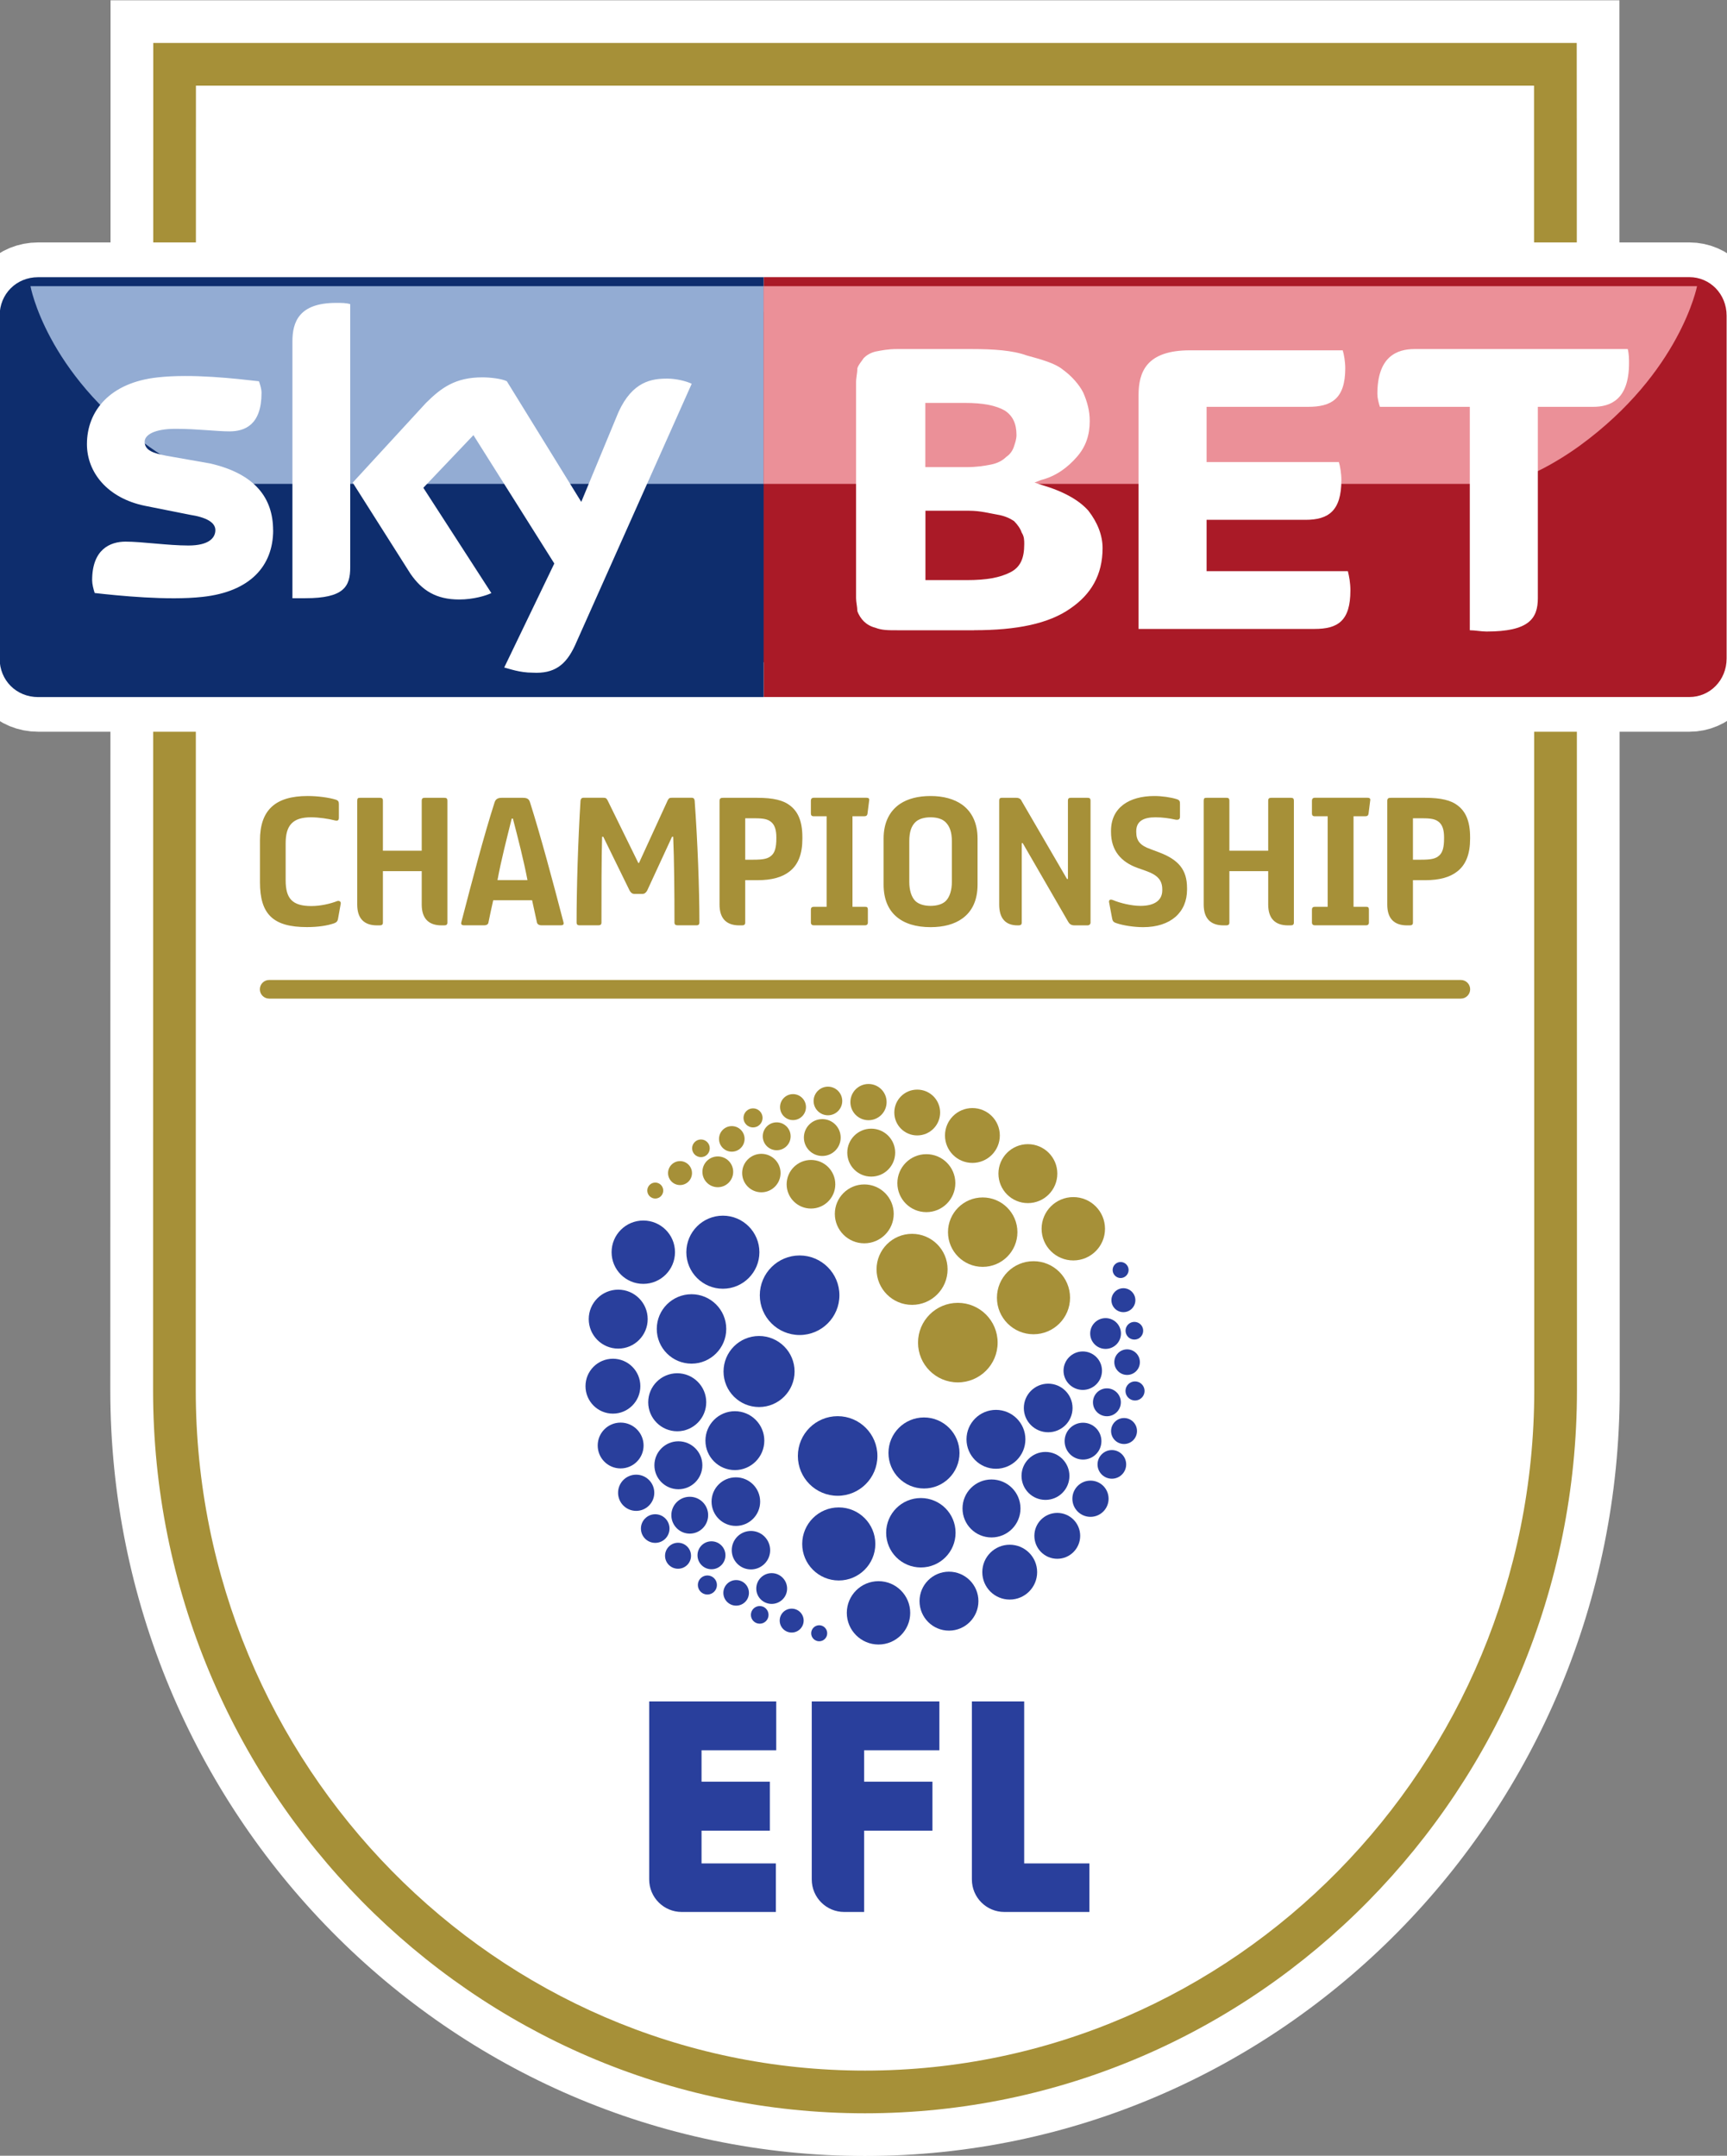
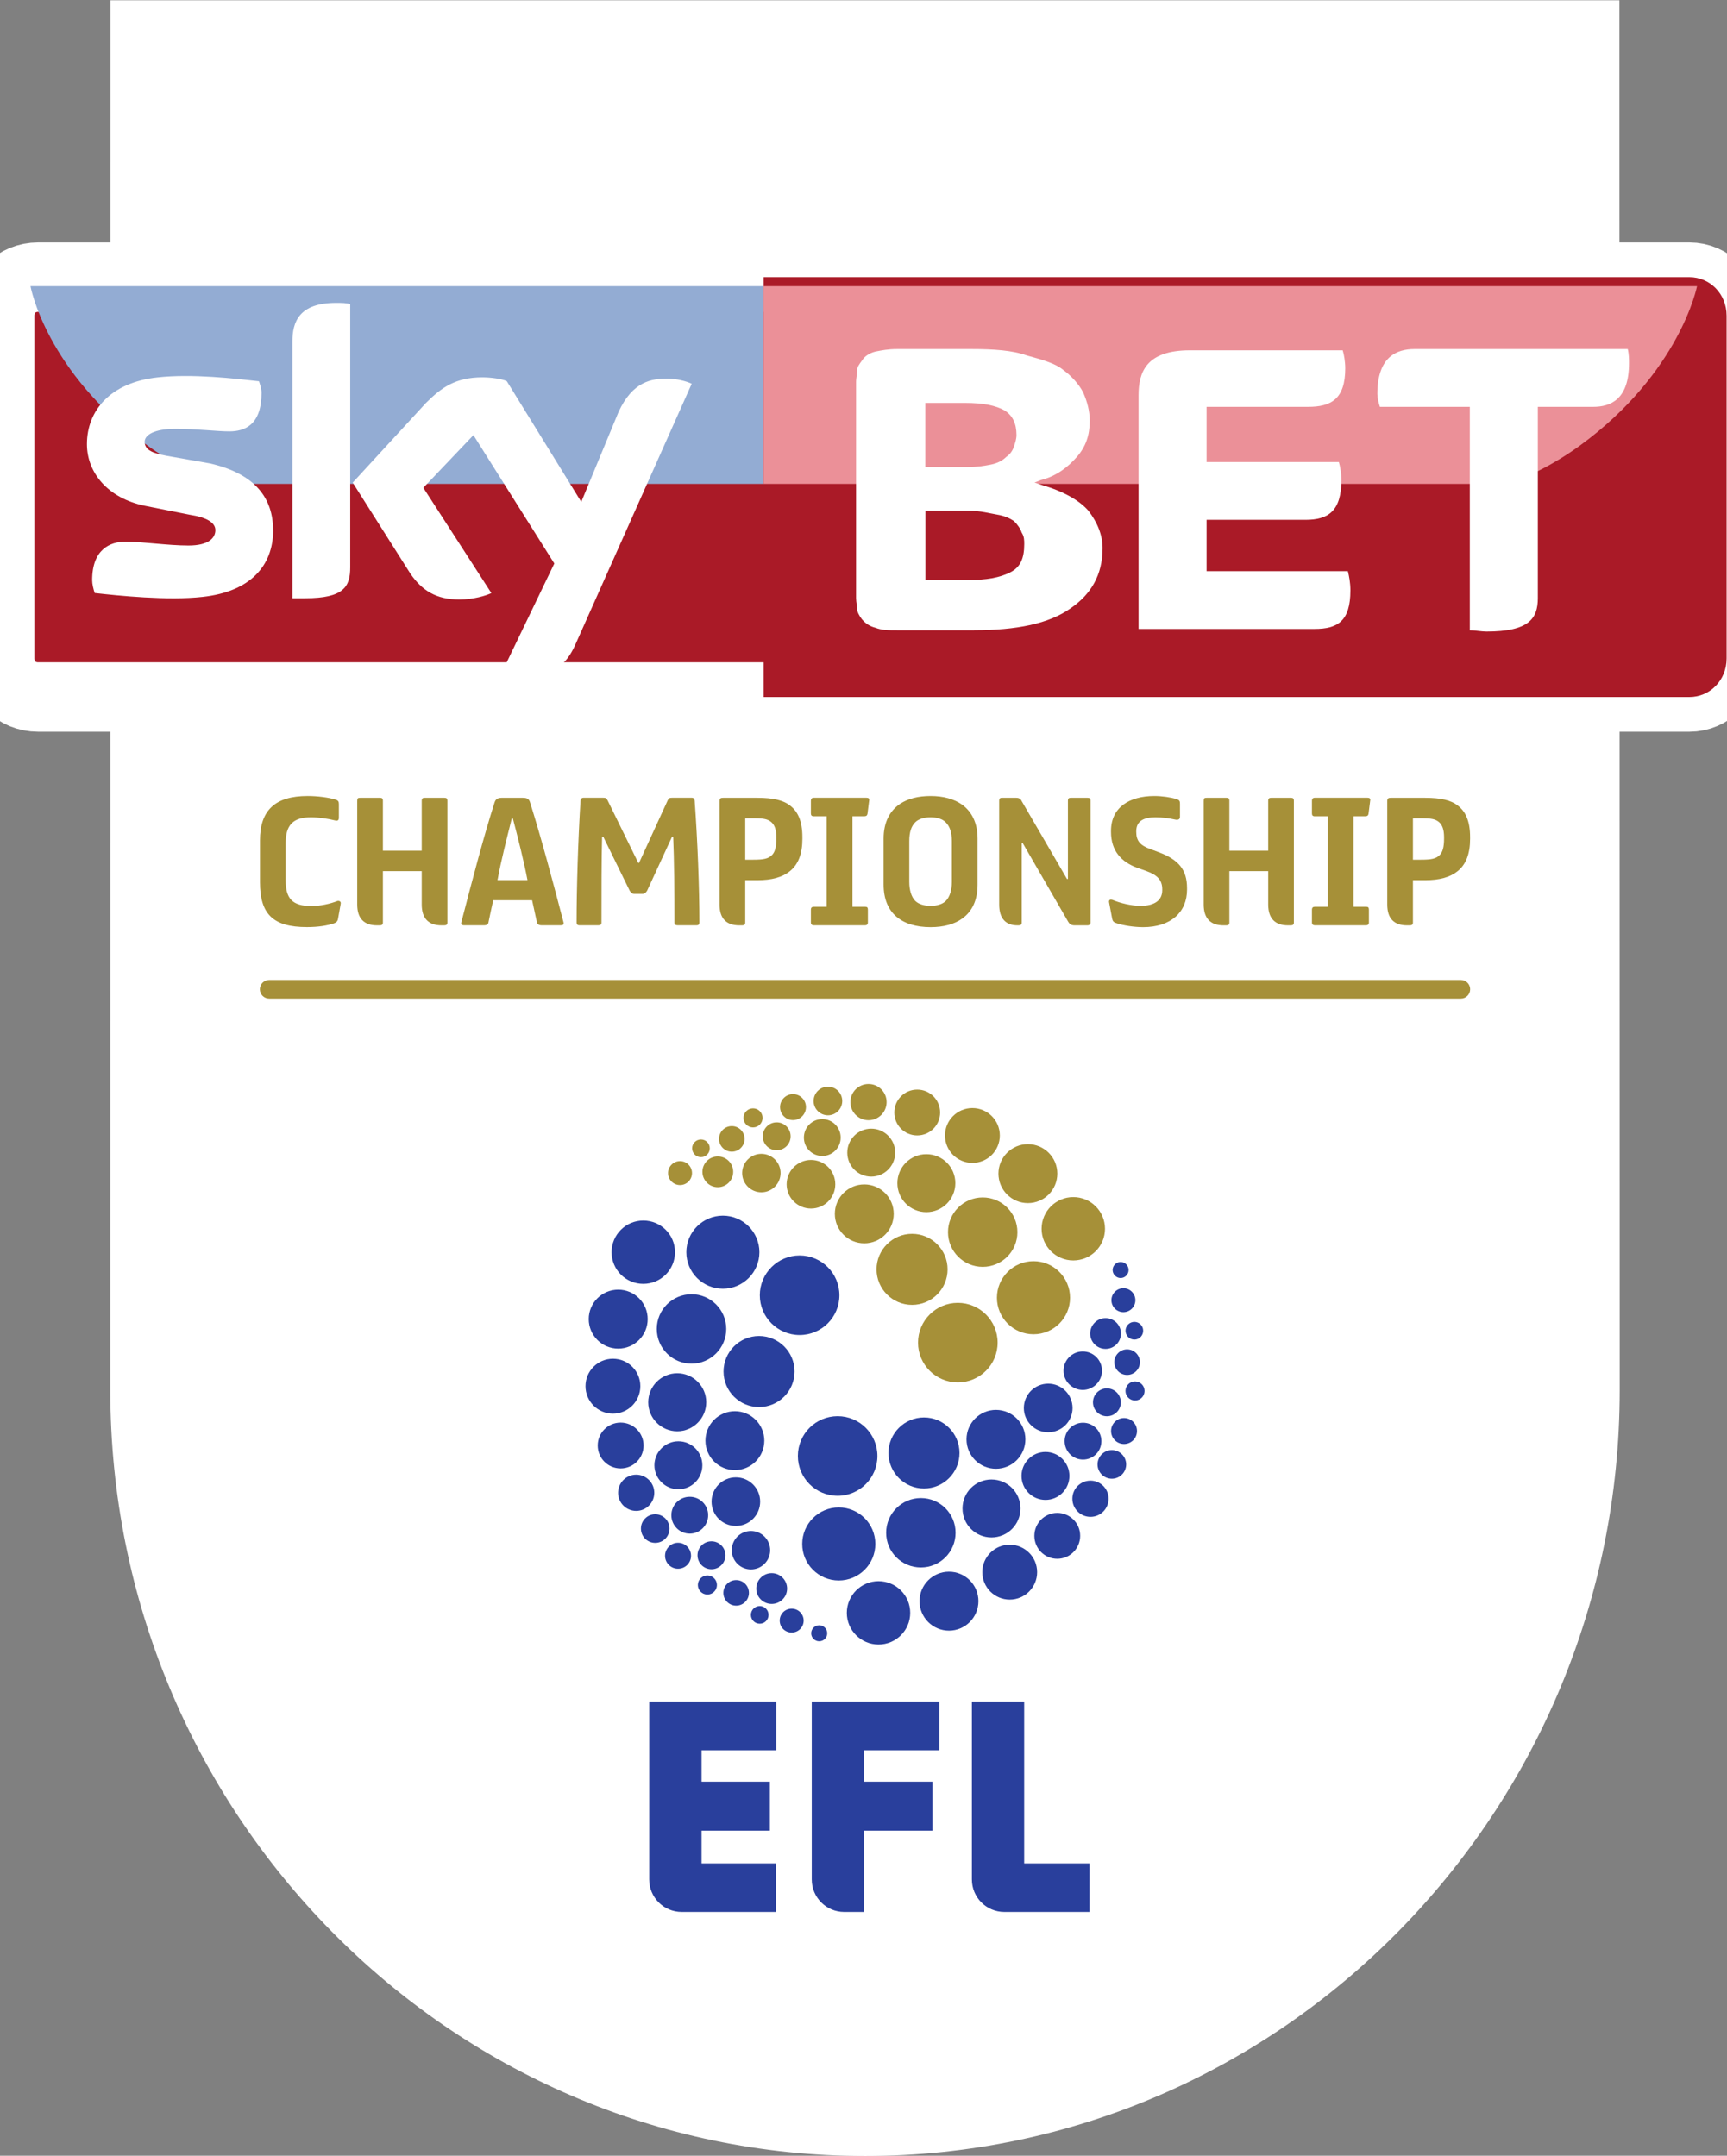
<svg xmlns="http://www.w3.org/2000/svg" xmlns:ns1="http://www.inkscape.org/namespaces/inkscape" xmlns:ns2="http://sodipodi.sourceforge.net/DTD/sodipodi-0.dtd" viewBox="8.05 0 400.56 500" id="svg17250" version="1.1" ns1:version="0.91 r13725" ns2:docname="EFL Championship badge.svg">
  <rect x="8.05" y="0" width="400.56" height="500" fill="#808080" stroke="none" />
  <defs id="defs17252" />
  <ns2:namedview id="base" pagecolor="#ffffff" bordercolor="#666666" borderopacity="1.0" ns1:pageopacity="0.0" ns1:pageshadow="2" ns1:zoom="1.326" ns1:cx="208.32887" ns1:cy="250.00001" ns1:document-units="px" ns1:current-layer="layer1" showgrid="false" fit-margin-top="0" fit-margin-left="0" fit-margin-right="0" fit-margin-bottom="0" ns1:window-width="1600" ns1:window-height="838" ns1:window-x="-8" ns1:window-y="-8" ns1:window-maximized="1" />
  <g ns1:label="Calque 1" ns1:groupmode="layer" id="layer1" transform="translate(-125.386,-340.188)">
    <g style="clip-rule:evenodd;fill-rule:evenodd;image-rendering:optimizeQuality;shape-rendering:geometricPrecision;text-rendering:geometricPrecision" transform="matrix(13.418,0,0,-13.418,-7935.764,6323.389)" id="g24360">
      <g id="g24293">
        <path ns1:connector-curvature="0" id="path10692" style="fill:#ffffff;fill-opacity:1;fill-rule:nonzero;stroke:none" d="m 616.323,408.641 c -7.193,0 -13.045,5.939 -13.045,13.238 0,0.089 0.003,18.742 0.004,21.981 l 0,2.044 26.082,0 0,-2.044 c 0.002,-3.215 0.005,-21.86 0.005,-21.981 0,-7.299 -5.853,-13.238 -13.046,-13.238" />
-         <path ns1:connector-curvature="0" id="path10696" style="fill:#a69038;fill-opacity:1;fill-rule:nonzero;stroke:none" d="m 616.323,410.117 c -6.379,0 -11.568,5.276 -11.568,11.762 0,0.233 0.002,19.469 0.003,22.549 l 23.13,0 c 8e-4,-3.08 0.004,-22.316 0.004,-22.549 0,-6.486 -5.19,-11.762 -11.569,-11.762 m 12.304,33.742 -8e-4,1.307 -24.606,0 0,-1.307 c -9.6e-4,-3.263 -0.003,-21.893 -0.003,-21.98 0,-6.893 5.52,-12.5 12.306,-12.5 6.786,0 12.307,5.607 12.307,12.5 0,0.122 -0.002,18.79 -0.003,21.98" />
        <path ns1:connector-curvature="0" id="path10700" style="fill:#a69038;fill-opacity:1;fill-rule:nonzero;stroke:none" d="m 605.865,430.658 0,0.724 c 0,0.519 0.26,0.767 0.824,0.767 0.169,0 0.365,-0.025 0.489,-0.064 0.042,-0.015 0.051,-0.035 0.051,-0.077 l 0,-0.232 c 0,-0.051 -0.02,-0.062 -0.082,-0.046 -0.102,0.026 -0.266,0.051 -0.399,0.051 -0.314,0 -0.439,-0.135 -0.439,-0.449 l 0,-0.64 c 0,-0.317 0.116,-0.445 0.444,-0.445 0.162,0 0.329,0.04 0.445,0.085 0.028,0.012 0.074,-0.002 0.062,-0.05 l -0.045,-0.252 c -0.008,-0.048 -0.028,-0.065 -0.065,-0.08 -0.119,-0.042 -0.28,-0.067 -0.473,-0.067 -0.585,0 -0.812,0.223 -0.812,0.775" />
        <path ns1:connector-curvature="0" id="path10704" style="fill:#a69038;fill-opacity:1;fill-rule:nonzero;stroke:none" d="m 609.105,432.07 0,-2.109 c 0,-0.033 -0.017,-0.048 -0.054,-0.048 l -0.048,0 c -0.218,0 -0.342,0.114 -0.342,0.36 l 0,0.577 -0.671,0 0,-0.889 c 0,-0.033 -0.017,-0.048 -0.054,-0.048 l -0.048,0 c -0.218,0 -0.342,0.114 -0.342,0.36 l 0,1.791 c 0,0.046 0.011,0.054 0.051,0.054 l 0.345,0 c 0.034,0 0.048,-0.014 0.048,-0.048 l 0,-0.866 0.671,0 0,0.866 c 0,0.031 0.014,0.048 0.048,0.048 l 0.345,0 c 0.037,0 0.051,-0.014 0.051,-0.048" />
        <path ns1:connector-curvature="0" id="path10708" style="fill:#a69038;fill-opacity:1;fill-rule:nonzero;stroke:none" d="m 610.489,430.695 c -0.062,0.328 -0.164,0.727 -0.252,1.064 l -0.02,0 c -0.084,-0.337 -0.187,-0.736 -0.246,-1.064 l 0.518,0 z m -1.143,-0.727 c 0.195,0.75 0.387,1.486 0.574,2.069 0.017,0.056 0.054,0.081 0.122,0.081 l 0.368,0 c 0.079,0 0.107,-0.025 0.124,-0.081 0.184,-0.583 0.382,-1.319 0.578,-2.072 0.008,-0.037 -0.006,-0.051 -0.048,-0.051 l -0.331,0 c -0.046,0 -0.074,0.02 -0.08,0.048 l -0.084,0.385 -0.672,0 c -0.031,-0.131 -0.056,-0.258 -0.084,-0.391 -0.006,-0.025 -0.032,-0.042 -0.068,-0.042 l -0.351,0 c -0.045,0 -0.057,0.02 -0.048,0.054" />
        <path ns1:connector-curvature="0" id="path10712" style="fill:#a69038;fill-opacity:1;fill-rule:nonzero;stroke:none" d="m 611.338,429.962 c 0,0.595 0.025,1.418 0.068,2.106 0.003,0.031 0.02,0.051 0.051,0.051 l 0.34,0 c 0.042,0 0.056,-0.006 0.076,-0.043 l 0.532,-1.084 0.012,0 0.497,1.084 c 0.02,0.037 0.032,0.043 0.077,0.043 l 0.339,0 c 0.031,0 0.046,-0.02 0.049,-0.051 0.05,-0.688 0.082,-1.511 0.082,-2.106 0,-0.031 -0.014,-0.048 -0.051,-0.048 l -0.325,0 c -0.037,0 -0.055,0.014 -0.055,0.048 0,0.521 -0.005,1.084 -0.022,1.483 l -0.02,0 -0.43,-0.931 c -0.02,-0.034 -0.043,-0.057 -0.082,-0.057 l -0.139,0 c -0.039,0 -0.062,0.023 -0.082,0.057 l -0.456,0.931 -0.02,0 c -0.011,-0.399 -0.011,-0.931 -0.011,-1.483 0,-0.034 -0.017,-0.048 -0.054,-0.048 l -0.325,0 c -0.037,0 -0.051,0.017 -0.051,0.048" />
        <path ns1:connector-curvature="0" id="path10716" style="fill:#a69038;fill-opacity:1;fill-rule:nonzero;stroke:none" d="m 614.791,431.436 c 0,0.133 -0.031,0.212 -0.085,0.26 -0.062,0.054 -0.136,0.068 -0.291,0.068 l -0.162,0 0,-0.716 0.142,0 c 0.175,0 0.255,0.017 0.317,0.077 0.054,0.051 0.079,0.139 0.079,0.288 l 0,0.023 z m 0.45,0.003 0,-0.031 c 0,-0.258 -0.071,-0.444 -0.218,-0.56 -0.127,-0.103 -0.311,-0.154 -0.558,-0.154 l -0.212,0 0,-0.733 c 0,-0.033 -0.017,-0.048 -0.054,-0.048 l -0.048,0 c -0.218,0 -0.342,0.113 -0.342,0.36 l 0,1.788 c 0,0.043 0.014,0.057 0.062,0.057 l 0.594,0 c 0.272,0 0.448,-0.042 0.566,-0.136 0.128,-0.099 0.21,-0.26 0.21,-0.543" />
        <path ns1:connector-curvature="0" id="path10720" style="fill:#a69038;fill-opacity:1;fill-rule:nonzero;stroke:none" d="m 615.388,429.962 0,0.224 c 0,0.031 0.017,0.048 0.048,0.048 l 0.224,0 0,1.565 -0.224,0 c -0.034,0 -0.048,0.017 -0.048,0.048 l 0,0.221 c 0,0.033 0.017,0.051 0.051,0.051 l 0.908,0 c 0.034,0 0.057,-0.011 0.048,-0.051 l -0.028,-0.221 c -0.005,-0.037 -0.023,-0.048 -0.059,-0.048 l -0.201,0 0,-1.565 0.221,0 c 0.031,0 0.045,-0.012 0.045,-0.048 l 0,-0.224 c 0,-0.031 -0.017,-0.048 -0.051,-0.048 l -0.886,0 c -0.028,0 -0.048,0.017 -0.048,0.048" />
        <path ns1:connector-curvature="0" id="path10724" style="fill:#a69038;fill-opacity:1;fill-rule:nonzero;stroke:none" d="m 617.72,430.335 c 0.068,0.068 0.105,0.187 0.105,0.328 l 0,0.705 c 0,0.162 -0.04,0.26 -0.108,0.328 -0.057,0.057 -0.149,0.085 -0.26,0.085 -0.111,0 -0.207,-0.028 -0.264,-0.085 -0.068,-0.068 -0.104,-0.166 -0.104,-0.328 l 0,-0.705 c 0,-0.141 0.036,-0.26 0.104,-0.328 0.057,-0.056 0.153,-0.085 0.264,-0.085 0.111,0 0.207,0.029 0.263,0.085 m -0.86,-0.266 c -0.139,0.122 -0.215,0.306 -0.215,0.549 l 0,0.796 c 0,0.277 0.104,0.478 0.285,0.6 0.136,0.09 0.314,0.135 0.527,0.135 0.22,0 0.407,-0.051 0.546,-0.15 0.167,-0.121 0.266,-0.317 0.266,-0.585 l 0,-0.796 c 0,-0.269 -0.093,-0.464 -0.263,-0.586 -0.136,-0.099 -0.323,-0.15 -0.549,-0.15 -0.252,0 -0.456,0.062 -0.597,0.187" />
        <path ns1:connector-curvature="0" id="path10728" style="fill:#a69038;fill-opacity:1;fill-rule:nonzero;stroke:none" d="m 620.222,432.07 0,-2.109 c 0,-0.03 -0.023,-0.048 -0.054,-0.048 l -0.221,0 c -0.062,0 -0.09,0.026 -0.11,0.06 l -0.787,1.361 -0.017,0 0,-1.373 c 0,-0.033 -0.017,-0.048 -0.054,-0.048 l -0.019,0 c -0.201,0 -0.317,0.114 -0.317,0.36 l 0,1.797 c 0,0.031 0.011,0.048 0.045,0.048 l 0.249,0 c 0.051,0 0.079,-0.02 0.096,-0.059 l 0.782,-1.344 0.016,0 0,1.355 c 0,0.034 0.015,0.048 0.046,0.048 l 0.294,0 c 0.037,0 0.051,-0.014 0.051,-0.048" />
        <path ns1:connector-curvature="0" id="path10732" style="fill:#a69038;fill-opacity:1;fill-rule:nonzero;stroke:none" d="m 620.664,429.953 c -0.051,0.017 -0.06,0.04 -0.068,0.076 l -0.054,0.286 c -0.005,0.04 0.023,0.054 0.071,0.034 0.113,-0.048 0.311,-0.099 0.473,-0.099 0.246,0 0.376,0.099 0.376,0.269 l 0,0.014 c 0,0.153 -0.07,0.247 -0.286,0.323 l -0.136,0.048 c -0.288,0.102 -0.464,0.3 -0.464,0.623 l 0,0.02 c 0,0.401 0.312,0.602 0.75,0.602 0.13,0 0.283,-0.022 0.385,-0.054 0.051,-0.016 0.057,-0.039 0.057,-0.079 l 0,-0.226 c 0,-0.048 -0.034,-0.059 -0.085,-0.048 -0.099,0.022 -0.215,0.039 -0.34,0.039 -0.198,0 -0.331,-0.062 -0.331,-0.241 l 0,-0.011 c 0,-0.155 0.068,-0.234 0.244,-0.297 l 0.149,-0.056 c 0.34,-0.128 0.485,-0.303 0.485,-0.617 l 0,-0.029 c 0,-0.39 -0.281,-0.648 -0.759,-0.648 -0.153,0 -0.345,0.028 -0.467,0.071" />
        <path ns1:connector-curvature="0" id="path10736" style="fill:#a69038;fill-opacity:1;fill-rule:nonzero;stroke:none" d="m 623.737,432.07 0,-2.109 c 0,-0.033 -0.017,-0.048 -0.054,-0.048 l -0.048,0 c -0.218,0 -0.342,0.114 -0.342,0.36 l 0,0.577 -0.671,0 0,-0.889 c 0,-0.033 -0.017,-0.048 -0.054,-0.048 l -0.048,0 c -0.218,0 -0.342,0.114 -0.342,0.36 l 0,1.791 c 0,0.046 0.011,0.054 0.051,0.054 l 0.345,0 c 0.034,0 0.048,-0.014 0.048,-0.048 l 0,-0.866 0.671,0 0,0.866 c 0,0.031 0.014,0.048 0.048,0.048 l 0.345,0 c 0.037,0 0.051,-0.014 0.051,-0.048" />
        <path ns1:connector-curvature="0" id="path10740" style="fill:#a69038;fill-opacity:1;fill-rule:nonzero;stroke:none" d="m 624.049,429.962 0,0.224 c 0,0.031 0.017,0.048 0.048,0.048 l 0.224,0 0,1.565 -0.224,0 c -0.034,0 -0.048,0.017 -0.048,0.048 l 0,0.221 c 0,0.033 0.017,0.051 0.051,0.051 l 0.908,0 c 0.034,0 0.057,-0.011 0.048,-0.051 l -0.028,-0.221 c -0.005,-0.037 -0.023,-0.048 -0.059,-0.048 l -0.201,0 0,-1.565 0.221,0 c 0.031,0 0.045,-0.012 0.045,-0.048 l 0,-0.224 c 0,-0.031 -0.017,-0.048 -0.051,-0.048 l -0.886,0 c -0.028,0 -0.048,0.017 -0.048,0.048" />
        <path ns1:connector-curvature="0" id="path10744" style="fill:#a69038;fill-opacity:1;fill-rule:nonzero;stroke:none" d="m 626.333,431.436 c 0,0.133 -0.031,0.212 -0.085,0.26 -0.062,0.054 -0.136,0.068 -0.291,0.068 l -0.162,0 0,-0.716 0.142,0 c 0.175,0 0.255,0.017 0.317,0.077 0.054,0.051 0.079,0.139 0.079,0.288 l 0,0.023 z m 0.45,0.003 0,-0.031 c 0,-0.258 -0.071,-0.444 -0.218,-0.56 -0.127,-0.103 -0.311,-0.154 -0.558,-0.154 l -0.212,0 0,-0.733 c 0,-0.033 -0.017,-0.048 -0.054,-0.048 l -0.048,0 c -0.218,0 -0.342,0.113 -0.342,0.36 l 0,1.788 c 0,0.043 0.014,0.057 0.062,0.057 l 0.594,0 c 0.272,0 0.448,-0.042 0.566,-0.136 0.128,-0.099 0.21,-0.26 0.21,-0.543" />
        <path ns1:connector-curvature="0" id="path10748" style="fill:#a69038;fill-opacity:1;fill-rule:nonzero;stroke:none" d="m 605.863,428.808 c 0,-0.089 0.072,-0.161 0.161,-0.161 l 20.599,0 c 0.089,0 0.161,0.072 0.161,0.161 0,0.089 -0.072,0.161 -0.161,0.161 l -20.599,0 c -0.089,0 -0.161,-0.072 -0.161,-0.161" />
        <path ns1:connector-curvature="0" id="path10752" style="fill:#293f9c;fill-opacity:1;fill-rule:nonzero;stroke:none" d="m 620.202,412.859 0,0.839 -1.127,0 0,2.8 -0.904,0 0,-3.077 c 0,-0.311 0.251,-0.562 0.562,-0.562 l 1.469,0 z m -7.609,0.562 c 0,-0.311 0.252,-0.562 0.562,-0.562 l 1.628,0 0,0.839 -1.285,0 0,0.566 1.181,0 0,0.847 -1.181,0 0,0.543 1.291,0 0,0.844 -2.196,0 0,-3.077 z m 3.371,-0.562 c -0.31,0 -0.561,0.251 -0.561,0.562 l 0,3.077 2.206,0 0,-0.844 -1.301,0 0,-0.543 1.181,0 0,-0.847 -1.181,0 0,-1.405 -0.344,0 z" />
        <path ns1:connector-curvature="0" id="path10756" style="fill:#a69038;fill-opacity:1;fill-rule:nonzero;stroke:none" d="m 617.928,423.388 c -0.38,0 -0.688,-0.308 -0.688,-0.688 0,-0.38 0.308,-0.687 0.688,-0.687 0.38,0 0.688,0.307 0.688,0.687 0,0.38 -0.308,0.688 -0.688,0.688" />
        <path ns1:connector-curvature="0" id="path10760" style="fill:#a69038;fill-opacity:1;fill-rule:nonzero;stroke:none" d="m 617.137,424.581 c -0.339,0 -0.614,-0.275 -0.614,-0.614 0,-0.339 0.275,-0.614 0.614,-0.614 0.339,0 0.614,0.275 0.614,0.614 0,0.339 -0.275,0.614 -0.614,0.614" />
        <path ns1:connector-curvature="0" id="path10764" style="fill:#a69038;fill-opacity:1;fill-rule:nonzero;stroke:none" d="m 618.358,425.21 c -0.332,0 -0.6,-0.269 -0.6,-0.6 0,-0.331 0.268,-0.6 0.6,-0.6 0.332,0 0.6,0.269 0.6,0.6 0,0.331 -0.269,0.6 -0.6,0.6" />
        <path ns1:connector-curvature="0" id="path10768" style="fill:#a69038;fill-opacity:1;fill-rule:nonzero;stroke:none" d="m 616.311,425.435 c -0.281,0 -0.509,-0.228 -0.509,-0.509 0,-0.281 0.228,-0.509 0.509,-0.509 0.281,0 0.509,0.228 0.509,0.509 0,0.281 -0.228,0.509 -0.509,0.509" />
        <path ns1:connector-curvature="0" id="path10772" style="fill:#a69038;fill-opacity:1;fill-rule:nonzero;stroke:none" d="m 615.39,425.858 c -0.232,0 -0.42,-0.188 -0.421,-0.421 0,-0.232 0.189,-0.419 0.421,-0.419 0.232,0 0.42,0.187 0.42,0.419 0,0.233 -0.188,0.421 -0.42,0.421" />
        <path ns1:connector-curvature="0" id="path10776" style="fill:#a69038;fill-opacity:1;fill-rule:nonzero;stroke:none" d="m 614.532,425.964 c -0.183,0 -0.332,-0.149 -0.332,-0.332 0,-0.184 0.149,-0.333 0.332,-0.333 0.183,0 0.332,0.149 0.332,0.333 0,0.183 -0.149,0.332 -0.332,0.332" />
        <path ns1:connector-curvature="0" id="path10780" style="fill:#a69038;fill-opacity:1;fill-rule:nonzero;stroke:none" d="m 615.585,426.564 c -0.176,0 -0.318,-0.143 -0.318,-0.319 0,-0.176 0.142,-0.318 0.318,-0.318 0.176,0 0.318,0.142 0.318,0.318 0,0.176 -0.142,0.319 -0.318,0.319" />
        <path ns1:connector-curvature="0" id="path10784" style="fill:#a69038;fill-opacity:1;fill-rule:nonzero;stroke:none" d="m 616.384,427.171 c -0.173,0 -0.313,-0.14 -0.313,-0.313 0,-0.173 0.14,-0.313 0.313,-0.313 0.173,0 0.313,0.14 0.313,0.313 0,0.173 -0.14,0.313 -0.313,0.313" />
        <path ns1:connector-curvature="0" id="path10788" style="fill:#a69038;fill-opacity:1;fill-rule:nonzero;stroke:none" d="m 615.683,427.125 c -0.136,0 -0.248,-0.111 -0.248,-0.248 0,-0.136 0.112,-0.247 0.248,-0.247 0.136,0 0.247,0.111 0.247,0.247 0,0.137 -0.111,0.248 -0.247,0.248" />
        <path ns1:connector-curvature="0" id="path10792" style="fill:#a69038;fill-opacity:1;fill-rule:nonzero;stroke:none" d="m 615.079,426.996 c -0.124,0 -0.224,-0.101 -0.224,-0.224 0,-0.124 0.1,-0.225 0.224,-0.225 0.124,0 0.224,0.101 0.224,0.225 0,0.123 -0.1,0.224 -0.224,0.224" />
        <path ns1:connector-curvature="0" id="path10796" style="fill:#a69038;fill-opacity:1;fill-rule:nonzero;stroke:none" d="m 614.797,426.508 c -0.133,0 -0.241,-0.108 -0.241,-0.241 0,-0.134 0.108,-0.241 0.241,-0.241 0.133,0 0.241,0.107 0.241,0.241 0,0.133 -0.108,0.241 -0.241,0.241" />
        <path ns1:connector-curvature="0" id="path10800" style="fill:#a69038;fill-opacity:1;fill-rule:nonzero;stroke:none" d="m 614.021,426.443 c -0.122,0 -0.221,-0.099 -0.221,-0.221 0,-0.122 0.099,-0.221 0.221,-0.221 0.122,0 0.221,0.099 0.221,0.221 0,0.122 -0.099,0.221 -0.221,0.221" />
        <path ns1:connector-curvature="0" id="path10804" style="fill:#a69038;fill-opacity:1;fill-rule:nonzero;stroke:none" d="m 614.388,426.75 c -0.091,0 -0.165,-0.074 -0.165,-0.165 0,-0.091 0.074,-0.165 0.165,-0.165 0.091,0 0.165,0.074 0.165,0.165 0,0.091 -0.074,0.165 -0.165,0.165" />
        <path ns1:connector-curvature="0" id="path10808" style="fill:#a69038;fill-opacity:1;fill-rule:nonzero;stroke:none" d="m 613.488,426.212 c -0.085,0 -0.153,-0.069 -0.153,-0.152 0,-0.085 0.068,-0.153 0.153,-0.153 0.085,0 0.152,0.068 0.152,0.153 0,0.083 -0.067,0.152 -0.152,0.152" />
        <path ns1:connector-curvature="0" id="path10812" style="fill:#a69038;fill-opacity:1;fill-rule:nonzero;stroke:none" d="m 613.779,425.919 c -0.147,0 -0.266,-0.119 -0.266,-0.266 0,-0.147 0.119,-0.266 0.266,-0.266 0.147,0 0.266,0.119 0.266,0.266 0,0.147 -0.119,0.266 -0.266,0.266" />
        <path ns1:connector-curvature="0" id="path10816" style="fill:#a69038;fill-opacity:1;fill-rule:nonzero;stroke:none" d="m 613.126,425.838 c -0.114,0 -0.207,-0.093 -0.207,-0.207 0,-0.115 0.093,-0.207 0.207,-0.207 0.114,0 0.207,0.092 0.207,0.207 0,0.114 -0.093,0.207 -0.207,0.207" />
-         <path ns1:connector-curvature="0" id="path10820" style="fill:#a69038;fill-opacity:1;fill-rule:nonzero;stroke:none" d="m 612.698,425.467 c -0.076,0 -0.138,-0.062 -0.138,-0.138 0,-0.076 0.062,-0.138 0.138,-0.138 0.076,0 0.138,0.062 0.138,0.138 0,0.076 -0.062,0.138 -0.138,0.138" />
        <path ns1:connector-curvature="0" id="path10824" style="fill:#a69038;fill-opacity:1;fill-rule:nonzero;stroke:none" d="m 617.384,425.958 c -0.277,0 -0.501,-0.224 -0.501,-0.501 0,-0.277 0.224,-0.501 0.501,-0.501 0.277,0 0.501,0.224 0.501,0.501 0,0.277 -0.224,0.501 -0.501,0.501" />
        <path ns1:connector-curvature="0" id="path10828" style="fill:#a69038;fill-opacity:1;fill-rule:nonzero;stroke:none" d="m 619.236,424.108 c -0.349,0 -0.632,-0.283 -0.632,-0.632 0,-0.348 0.283,-0.631 0.632,-0.631 0.349,0 0.632,0.283 0.632,0.631 0,0.349 -0.283,0.632 -0.632,0.632" />
        <path ns1:connector-curvature="0" id="path10832" style="fill:#a69038;fill-opacity:1;fill-rule:nonzero;stroke:none" d="m 619.924,425.216 c -0.302,0 -0.548,-0.245 -0.548,-0.548 0,-0.302 0.246,-0.547 0.548,-0.547 0.303,0 0.548,0.245 0.548,0.547 0,0.303 -0.245,0.548 -0.548,0.548" />
        <path ns1:connector-curvature="0" id="path10836" style="fill:#a69038;fill-opacity:1;fill-rule:nonzero;stroke:none" d="m 619.139,426.131 c -0.281,0 -0.509,-0.228 -0.509,-0.509 0,-0.282 0.228,-0.51 0.509,-0.51 0.281,0 0.509,0.228 0.509,0.51 0,0.281 -0.228,0.509 -0.509,0.509" />
        <path ns1:connector-curvature="0" id="path10840" style="fill:#a69038;fill-opacity:1;fill-rule:nonzero;stroke:none" d="m 618.18,426.755 c -0.262,0 -0.474,-0.212 -0.474,-0.474 0,-0.262 0.212,-0.474 0.474,-0.474 0.262,0 0.474,0.212 0.474,0.474 0,0.262 -0.212,0.474 -0.474,0.474" />
        <path ns1:connector-curvature="0" id="path10844" style="fill:#a69038;fill-opacity:1;fill-rule:nonzero;stroke:none" d="m 617.226,427.074 c -0.219,0 -0.396,-0.177 -0.396,-0.396 0,-0.219 0.177,-0.396 0.396,-0.396 0.219,0 0.396,0.177 0.396,0.396 0,0.219 -0.177,0.396 -0.396,0.396" />
        <path ns1:connector-curvature="0" id="path10848" style="fill:#a69038;fill-opacity:1;fill-rule:nonzero;stroke:none" d="m 616.431,426.399 c -0.229,0 -0.414,-0.186 -0.414,-0.414 0,-0.23 0.185,-0.415 0.414,-0.415 0.229,0 0.414,0.185 0.414,0.415 0,0.228 -0.185,0.414 -0.414,0.414" />
        <path ns1:connector-curvature="0" id="path10852" style="fill:#293f9c;fill-opacity:1;fill-rule:nonzero;stroke:none" d="m 616.538,420.741 c 0,-0.38 -0.308,-0.688 -0.687,-0.688 -0.381,0 -0.688,0.308 -0.688,0.688 0,0.38 0.307,0.688 0.688,0.688 0.379,0 0.687,-0.308 0.687,-0.688" />
        <path ns1:connector-curvature="0" id="path10856" style="fill:#293f9c;fill-opacity:1;fill-rule:nonzero;stroke:none" d="m 617.343,421.407 c -0.339,0 -0.614,-0.275 -0.614,-0.614 0,-0.339 0.275,-0.614 0.614,-0.614 0.339,0 0.614,0.275 0.614,0.614 0,0.339 -0.275,0.614 -0.614,0.614" />
        <path ns1:connector-curvature="0" id="path10860" style="fill:#293f9c;fill-opacity:1;fill-rule:nonzero;stroke:none" d="m 617.289,420.014 c -0.332,0 -0.6,-0.269 -0.6,-0.6 0,-0.332 0.268,-0.6 0.6,-0.6 0.332,0 0.6,0.268 0.6,0.6 0,0.331 -0.268,0.6 -0.6,0.6" />
        <path ns1:connector-curvature="0" id="path10864" style="fill:#293f9c;fill-opacity:1;fill-rule:nonzero;stroke:none" d="m 618.587,421.538 c -0.281,0 -0.509,-0.228 -0.509,-0.509 0,-0.281 0.228,-0.509 0.509,-0.509 0.281,0 0.509,0.228 0.509,0.509 0,0.281 -0.228,0.509 -0.509,0.509" />
        <path ns1:connector-curvature="0" id="path10868" style="fill:#293f9c;fill-opacity:1;fill-rule:nonzero;stroke:none" d="m 619.49,421.991 c -0.232,0 -0.421,-0.188 -0.421,-0.421 0,-0.232 0.189,-0.419 0.421,-0.419 0.232,0 0.421,0.187 0.421,0.419 0,0.233 -0.189,0.421 -0.421,0.421" />
        <path ns1:connector-curvature="0" id="path10872" style="fill:#293f9c;fill-opacity:1;fill-rule:nonzero;stroke:none" d="m 620.088,422.548 c -0.183,0 -0.333,-0.149 -0.333,-0.333 0,-0.183 0.15,-0.332 0.333,-0.332 0.183,0 0.332,0.149 0.332,0.332 0,0.184 -0.149,0.333 -0.332,0.333" />
        <path ns1:connector-curvature="0" id="path10876" style="fill:#293f9c;fill-opacity:1;fill-rule:nonzero;stroke:none" d="m 620.092,421.316 c -0.176,0 -0.318,-0.143 -0.318,-0.318 0,-0.177 0.142,-0.319 0.318,-0.319 0.176,0 0.318,0.142 0.318,0.319 0,0.175 -0.142,0.318 -0.318,0.318" />
        <path ns1:connector-curvature="0" id="path10880" style="fill:#293f9c;fill-opacity:1;fill-rule:nonzero;stroke:none" d="m 620.221,420.315 c -0.173,0 -0.313,-0.14 -0.313,-0.313 0,-0.173 0.14,-0.313 0.313,-0.313 0.173,0 0.313,0.14 0.313,0.313 0,0.173 -0.14,0.313 -0.313,0.313" />
        <path ns1:connector-curvature="0" id="path10884" style="fill:#293f9c;fill-opacity:1;fill-rule:nonzero;stroke:none" d="m 620.591,420.843 c -0.137,0 -0.248,-0.111 -0.248,-0.248 0,-0.136 0.111,-0.247 0.248,-0.247 0.136,0 0.247,0.111 0.247,0.247 0,0.137 -0.111,0.248 -0.247,0.248" />
        <path ns1:connector-curvature="0" id="path10888" style="fill:#293f9c;fill-opacity:1;fill-rule:nonzero;stroke:none" d="m 620.801,421.397 c -0.124,0 -0.224,-0.101 -0.224,-0.224 0,-0.125 0.1,-0.225 0.224,-0.225 0.124,0 0.224,0.1 0.224,0.225 0,0.123 -0.1,0.224 -0.224,0.224" />
        <path ns1:connector-curvature="0" id="path10892" style="fill:#293f9c;fill-opacity:1;fill-rule:nonzero;stroke:none" d="m 620.505,421.91 c -0.133,0 -0.241,-0.108 -0.241,-0.241 0,-0.134 0.108,-0.241 0.241,-0.241 0.133,0 0.241,0.107 0.241,0.241 0,0.133 -0.108,0.241 -0.241,0.241" />
        <path ns1:connector-curvature="0" id="path10896" style="fill:#293f9c;fill-opacity:1;fill-rule:nonzero;stroke:none" d="m 620.854,422.584 c -0.122,0 -0.221,-0.099 -0.221,-0.221 0,-0.122 0.099,-0.221 0.221,-0.221 0.122,0 0.221,0.099 0.221,0.221 0,0.122 -0.099,0.221 -0.221,0.221" />
        <path ns1:connector-curvature="0" id="path10900" style="fill:#293f9c;fill-opacity:1;fill-rule:nonzero;stroke:none" d="m 620.991,422.03 c -0.091,0 -0.165,-0.074 -0.165,-0.165 0,-0.091 0.074,-0.165 0.165,-0.165 0.091,0 0.165,0.074 0.165,0.165 0,0.091 -0.074,0.165 -0.165,0.165" />
        <path ns1:connector-curvature="0" id="path10904" style="fill:#293f9c;fill-opacity:1;fill-rule:nonzero;stroke:none" d="m 620.98,423.059 c -0.085,0 -0.153,-0.069 -0.153,-0.152 0,-0.085 0.068,-0.154 0.153,-0.154 0.085,0 0.152,0.069 0.152,0.154 0,0.083 -0.067,0.152 -0.152,0.152" />
        <path ns1:connector-curvature="0" id="path10908" style="fill:#293f9c;fill-opacity:1;fill-rule:nonzero;stroke:none" d="m 620.482,423.124 c -0.147,0 -0.266,-0.119 -0.266,-0.266 0,-0.147 0.119,-0.266 0.266,-0.266 0.147,0 0.266,0.119 0.266,0.266 0,0.147 -0.119,0.266 -0.266,0.266" />
        <path ns1:connector-curvature="0" id="path10912" style="fill:#293f9c;fill-opacity:1;fill-rule:nonzero;stroke:none" d="m 620.79,423.641 c -0.114,0 -0.207,-0.093 -0.207,-0.207 0,-0.115 0.093,-0.207 0.207,-0.207 0.114,0 0.207,0.092 0.207,0.207 0,0.114 -0.093,0.207 -0.207,0.207" />
        <path ns1:connector-curvature="0" id="path10916" style="fill:#293f9c;fill-opacity:1;fill-rule:nonzero;stroke:none" d="m 620.742,424.094 c -0.076,0 -0.138,-0.062 -0.138,-0.138 0,-0.076 0.062,-0.139 0.138,-0.139 0.076,0 0.138,0.063 0.138,0.139 0,0.076 -0.062,0.138 -0.138,0.138" />
        <path ns1:connector-curvature="0" id="path10920" style="fill:#293f9c;fill-opacity:1;fill-rule:nonzero;stroke:none" d="m 618.51,420.335 c -0.277,0 -0.501,-0.224 -0.501,-0.501 0,-0.277 0.224,-0.501 0.501,-0.501 0.277,0 0.501,0.224 0.501,0.501 0,0.277 -0.224,0.501 -0.501,0.501" />
        <path ns1:connector-curvature="0" id="path10924" style="fill:#293f9c;fill-opacity:1;fill-rule:nonzero;stroke:none" d="m 615.87,419.852 c -0.349,0 -0.632,-0.283 -0.632,-0.632 0,-0.348 0.283,-0.631 0.632,-0.631 0.349,0 0.632,0.283 0.632,0.631 0,0.349 -0.283,0.632 -0.632,0.632" />
        <path ns1:connector-curvature="0" id="path10928" style="fill:#293f9c;fill-opacity:1;fill-rule:nonzero;stroke:none" d="m 616.557,418.577 c -0.302,0 -0.548,-0.245 -0.548,-0.548 0,-0.302 0.246,-0.547 0.548,-0.547 0.302,0 0.548,0.245 0.548,0.547 0,0.303 -0.246,0.548 -0.548,0.548" />
        <path ns1:connector-curvature="0" id="path10932" style="fill:#293f9c;fill-opacity:1;fill-rule:nonzero;stroke:none" d="m 617.775,418.741 c -0.281,0 -0.509,-0.228 -0.509,-0.509 0,-0.282 0.228,-0.51 0.509,-0.51 0.281,0 0.509,0.228 0.509,0.51 0,0.281 -0.228,0.509 -0.509,0.509" />
        <path ns1:connector-curvature="0" id="path10936" style="fill:#293f9c;fill-opacity:1;fill-rule:nonzero;stroke:none" d="m 618.825,419.207 c -0.262,0 -0.474,-0.212 -0.474,-0.474 0,-0.262 0.212,-0.474 0.474,-0.474 0.262,0 0.474,0.212 0.474,0.474 0,0.262 -0.212,0.474 -0.474,0.474" />
        <path ns1:connector-curvature="0" id="path10940" style="fill:#293f9c;fill-opacity:1;fill-rule:nonzero;stroke:none" d="m 619.647,419.757 c -0.219,0 -0.396,-0.177 -0.396,-0.396 0,-0.219 0.177,-0.397 0.396,-0.397 0.219,0 0.396,0.178 0.396,0.397 0,0.219 -0.177,0.396 -0.396,0.396" />
        <path ns1:connector-curvature="0" id="path10944" style="fill:#293f9c;fill-opacity:1;fill-rule:nonzero;stroke:none" d="m 619.443,420.811 c -0.229,0 -0.414,-0.186 -0.414,-0.414 0,-0.23 0.185,-0.415 0.414,-0.415 0.229,0 0.414,0.185 0.414,0.415 0,0.228 -0.185,0.414 -0.414,0.414" />
        <path ns1:connector-curvature="0" id="path10948" style="fill:#293f9c;fill-opacity:1;fill-rule:nonzero;stroke:none" d="m 613.098,420.995 c -0.229,0 -0.415,-0.186 -0.415,-0.414 0,-0.23 0.186,-0.415 0.415,-0.415 0.229,0 0.414,0.185 0.414,0.415 0,0.228 -0.185,0.414 -0.414,0.414 m -0.999,0.323 c -0.219,0 -0.396,-0.177 -0.396,-0.396 0,-0.219 0.177,-0.396 0.396,-0.396 0.219,0 0.397,0.177 0.397,0.396 0,0.219 -0.178,0.396 -0.397,0.396 m -0.133,1.104 c -0.262,0 -0.474,-0.212 -0.474,-0.474 0,-0.262 0.212,-0.475 0.474,-0.475 0.262,0 0.474,0.213 0.474,0.475 0,0.262 -0.212,0.474 -0.474,0.474 m 0.092,1.194 c -0.282,0 -0.51,-0.228 -0.51,-0.509 0,-0.281 0.228,-0.51 0.51,-0.51 0.281,0 0.509,0.229 0.509,0.51 0,0.281 -0.228,0.509 -0.509,0.509 m 0.433,1.195 c -0.303,0 -0.548,-0.245 -0.548,-0.547 0,-0.303 0.245,-0.548 0.548,-0.548 0.303,0 0.548,0.245 0.548,0.548 0,0.302 -0.245,0.547 -0.548,0.547 m 1.376,0.084 c -0.349,0 -0.632,-0.283 -0.632,-0.632 0,-0.348 0.283,-0.631 0.632,-0.631 0.348,0 0.631,0.283 0.631,0.631 0,0.349 -0.283,0.632 -0.631,0.632 m -0.789,-2.724 c -0.277,0 -0.502,-0.225 -0.502,-0.502 0,-0.276 0.225,-0.501 0.502,-0.501 0.276,0 0.501,0.225 0.501,0.502 0,0.276 -0.225,0.501 -0.501,0.501 m 2.454,-4.356 c -0.077,0 -0.139,-0.063 -0.139,-0.139 0,-0.076 0.062,-0.138 0.139,-0.138 0.076,0 0.138,0.062 0.138,0.138 0,0.077 -0.062,0.139 -0.138,0.139 m -0.476,0.287 c -0.115,0 -0.207,-0.092 -0.207,-0.206 0,-0.115 0.092,-0.207 0.207,-0.207 0.114,0 0.207,0.092 0.207,0.207 0,0.114 -0.093,0.206 -0.207,0.206 m -0.346,0.614 c -0.147,0 -0.266,-0.12 -0.266,-0.267 0,-0.147 0.119,-0.265 0.266,-0.265 0.147,0 0.267,0.118 0.267,0.265 0,0.147 -0.12,0.267 -0.267,0.267 m -0.206,-0.569 c -0.085,0 -0.153,-0.068 -0.153,-0.153 0,-0.084 0.068,-0.152 0.153,-0.152 0.084,0 0.152,0.068 0.152,0.152 0,0.085 -0.068,0.153 -0.152,0.153 m -0.905,0.529 c -0.091,0 -0.165,-0.074 -0.165,-0.165 0,-0.091 0.074,-0.165 0.165,-0.165 0.091,0 0.165,0.074 0.165,0.165 0,0.091 -0.074,0.165 -0.165,0.165 m 0.497,-0.08 c -0.122,0 -0.221,-0.099 -0.221,-0.221 0,-0.122 0.099,-0.221 0.221,-0.221 0.123,0 0.221,0.099 0.221,0.221 0,0.122 -0.098,0.221 -0.221,0.221 m -0.427,0.67 c -0.133,0 -0.241,-0.108 -0.241,-0.241 0,-0.134 0.108,-0.242 0.242,-0.242 0.133,0 0.241,0.108 0.241,0.242 0,0.133 -0.108,0.241 -0.242,0.241 m -0.578,-0.025 c -0.123,0 -0.224,-0.101 -0.224,-0.225 0,-0.124 0.101,-0.224 0.224,-0.224 0.125,0 0.225,0.1 0.225,0.224 0,0.124 -0.1,0.225 -0.225,0.225 m -0.394,0.493 c -0.136,0 -0.247,-0.111 -0.247,-0.247 0,-0.138 0.111,-0.248 0.247,-0.248 0.137,0 0.247,0.11 0.247,0.248 0,0.136 -0.11,0.247 -0.247,0.247 m -0.329,0.684 c -0.173,0 -0.313,-0.14 -0.313,-0.313 0,-0.173 0.14,-0.313 0.313,-0.313 0.173,0 0.313,0.14 0.313,0.313 0,0.173 -0.14,0.313 -0.313,0.313 m 0.926,-0.382 c -0.176,0 -0.318,-0.142 -0.318,-0.318 0,-0.176 0.142,-0.319 0.318,-0.319 0.176,0 0.318,0.143 0.318,0.319 0,0.176 -0.142,0.318 -0.318,0.318 m 1.058,-0.591 c -0.184,0 -0.332,-0.149 -0.332,-0.333 0,-0.183 0.148,-0.332 0.332,-0.332 0.183,0 0.332,0.149 0.332,0.332 0,0.184 -0.149,0.333 -0.332,0.333 m -0.261,0.927 c -0.232,0 -0.42,-0.188 -0.42,-0.42 0,-0.232 0.188,-0.42 0.42,-0.42 0.233,0 0.42,0.188 0.42,0.42 0,0.232 -0.187,0.42 -0.42,0.42 m -0.017,1.143 c -0.281,0 -0.509,-0.228 -0.509,-0.509 0,-0.281 0.228,-0.509 0.509,-0.509 0.281,0 0.509,0.228 0.509,0.509 0,0.281 -0.228,0.509 -0.509,0.509 m -0.749,2.022 c -0.332,0 -0.601,-0.268 -0.601,-0.6 0,-0.331 0.269,-0.6 0.601,-0.6 0.33,0 0.6,0.269 0.6,0.6 0,0.332 -0.27,0.6 -0.6,0.6 m 1.167,-0.722 c -0.339,0 -0.614,-0.275 -0.614,-0.614 0,-0.339 0.275,-0.614 0.614,-0.614 0.339,0 0.614,0.275 0.614,0.614 0,0.339 -0.275,0.614 -0.614,0.614 m 0.701,1.392 c -0.379,0 -0.688,-0.308 -0.688,-0.688 0,-0.38 0.309,-0.687 0.688,-0.687 0.38,0 0.688,0.307 0.688,0.687 0,0.38 -0.308,0.688 -0.688,0.688" />
      </g>
      <g id="g24282">
        <path ns2:nodetypes="sssscsssscs" style="clip-rule:evenodd;fill:#aa1a27;fill-opacity:1;fill-rule:evenodd;stroke:#ffffff;stroke-width:1.2;stroke-miterlimit:4;stroke-dasharray:none;stroke-opacity:1;image-rendering:optimizeQuality;shape-rendering:geometricPrecision;text-rendering:geometricPrecision" d="m 630.573,433.86 c 0.355,0 0.644,0.289 0.644,0.666 l 0,5.926 c 0,0.377 -0.289,0.666 -0.644,0.666 l -16.002,0 -12.54,0 c -0.377,0 -0.666,-0.289 -0.666,-0.666 l 0,-5.926 c 0,-0.377 0.289,-0.666 0.666,-0.666 l 12.54,0 z" id="path24168" ns1:connector-curvature="0" />
        <path ns2:nodetypes="cssssc" style="clip-rule:evenodd;fill:#aa1a27;fill-opacity:1;fill-rule:evenodd;stroke:none;stroke-width:0.4;stroke-miterlimit:4;stroke-dasharray:none;stroke-opacity:1;image-rendering:optimizeQuality;shape-rendering:geometricPrecision;text-rendering:geometricPrecision" d="m 614.571,433.86 16.002,0 c 0.355,0 0.644,0.289 0.644,0.666 l 0,5.926 c 0,0.377 -0.289,0.666 -0.644,0.666 l -16.002,0" id="path24192" ns1:connector-curvature="0" />
-         <path ns2:nodetypes="cssssc" style="clip-rule:evenodd;fill:#0e2d6d;fill-opacity:1;fill-rule:nonzero;stroke:none;stroke-width:0.4;stroke-miterlimit:4;stroke-dasharray:none;stroke-opacity:1;image-rendering:optimizeQuality;shape-rendering:geometricPrecision;text-rendering:geometricPrecision" d="m 614.571,441.117 -12.54,0 c -0.377,0 -0.666,-0.289 -0.666,-0.666 l 0,-5.926 c 0,-0.377 0.289,-0.666 0.666,-0.666 l 12.54,0" id="path24194" ns1:connector-curvature="0" />
        <path style="clip-rule:evenodd;fill:#93acd3;fill-opacity:1;fill-rule:evenodd;stroke:none;image-rendering:optimizeQuality;shape-rendering:geometricPrecision;text-rendering:geometricPrecision" d="m 614.571,440.962 -12.673,0 c 0,0 0.266,-1.487 2.02,-2.752 0,0 0.888,-0.666 1.465,-0.666 l 9.189,0 0,3.418 z" id="path24196" ns1:connector-curvature="0" />
        <path style="clip-rule:evenodd;fill:#eb9098;fill-opacity:1;fill-rule:evenodd;stroke:none;image-rendering:optimizeQuality;shape-rendering:geometricPrecision;text-rendering:geometricPrecision" d="m 614.571,440.962 16.135,0 c 0,0 -0.289,-1.487 -2.02,-2.752 0,0 -0.888,-0.666 -1.487,-0.666 l -12.629,0 0,3.418 z" id="path24198" ns1:connector-curvature="0" />
        <path style="clip-rule:evenodd;fill:#ffffff;fill-opacity:1;fill-rule:nonzero;stroke:none;image-rendering:optimizeQuality;shape-rendering:geometricPrecision;text-rendering:geometricPrecision" d="m 610.088,434.37 c 0.089,-0.022 0.266,-0.089 0.488,-0.089 0.377,-0.022 0.577,0.133 0.732,0.466 l 2.02,4.528 c -0.089,0.044 -0.266,0.089 -0.422,0.089 -0.266,0 -0.599,-0.044 -0.843,-0.577 l -0.644,-1.554 -1.287,2.086 c -0.089,0.044 -0.289,0.067 -0.422,0.067 -0.466,0 -0.71,-0.178 -0.977,-0.444 l -1.265,-1.376 0.999,-1.576 c 0.2,-0.289 0.444,-0.444 0.843,-0.444 0.244,0 0.466,0.067 0.555,0.111 l -1.176,1.82 0.866,0.91 1.398,-2.219 -0.866,-1.798 z m -2.663,1.731 c 0,-0.333 -0.111,-0.533 -0.777,-0.533 -0.089,0 -0.155,0 -0.222,0 l 0,4.439 c 0,0.333 0.111,0.666 0.755,0.666 0.089,0 0.178,0 0.244,-0.022 l 0,-4.55 z m -1.332,0.644 c 0,-0.621 -0.399,-1.065 -1.221,-1.154 -0.599,-0.067 -1.465,0.022 -1.864,0.067 -0.022,0.067 -0.044,0.155 -0.044,0.222 0,0.533 0.311,0.666 0.577,0.666 0.288,0 0.732,-0.067 1.087,-0.067 0.355,0 0.466,0.133 0.466,0.266 0,0.133 -0.155,0.222 -0.444,0.266 l -0.777,0.155 c -0.644,0.133 -0.999,0.577 -0.999,1.065 0,0.577 0.4,1.065 1.221,1.154 0.599,0.067 1.354,-0.022 1.753,-0.067 0.022,-0.067 0.044,-0.133 0.044,-0.2 0,-0.555 -0.289,-0.666 -0.555,-0.666 -0.222,0 -0.555,0.044 -0.932,0.044 -0.377,0 -0.533,-0.111 -0.533,-0.222 0,-0.155 0.155,-0.2 0.377,-0.244 l 0.755,-0.133 c 0.777,-0.178 1.088,-0.599 1.088,-1.154 z" id="path24200" ns1:connector-curvature="0" />
        <path style="clip-rule:evenodd;fill:#ffffff;fill-opacity:1;fill-rule:nonzero;stroke:none;image-rendering:optimizeQuality;shape-rendering:geometricPrecision;text-rendering:geometricPrecision" d="m 618.211,435.014 -1.332,0 c -0.155,0 -0.266,0 -0.377,0.044 -0.089,0.022 -0.155,0.067 -0.2,0.111 -0.044,0.044 -0.089,0.111 -0.111,0.178 0,0.067 -0.022,0.155 -0.022,0.222 l 0,3.729 c 0,0.089 0.022,0.155 0.022,0.244 0.022,0.067 0.067,0.111 0.111,0.178 0.044,0.044 0.111,0.089 0.2,0.111 0.111,0.022 0.222,0.044 0.377,0.044 l 1.287,0 c 0.377,0 0.71,-0.022 0.954,-0.111 0.244,-0.067 0.488,-0.133 0.622,-0.244 0.155,-0.111 0.289,-0.266 0.355,-0.4 0.067,-0.155 0.111,-0.311 0.111,-0.488 0,-0.244 -0.067,-0.444 -0.222,-0.621 -0.155,-0.178 -0.355,-0.333 -0.621,-0.4 l -0.111,-0.044 0.133,-0.044 c 0.377,-0.111 0.644,-0.266 0.799,-0.444 0.155,-0.2 0.244,-0.422 0.244,-0.644 0,-0.466 -0.2,-0.799 -0.555,-1.043 -0.377,-0.266 -0.932,-0.377 -1.665,-0.377 m -0.843,0.866 0.044,0 0.666,0 c 0.355,0 0.577,0.044 0.755,0.133 0.178,0.089 0.244,0.244 0.244,0.488 0,0.067 0,0.133 -0.044,0.2 -0.022,0.067 -0.067,0.133 -0.133,0.2 -0.067,0.044 -0.155,0.089 -0.289,0.111 -0.133,0.022 -0.288,0.067 -0.488,0.067 l -0.71,0 -0.044,0 0,-0.044 0,-1.11 0,-0.044 z m 0,1.953 0.044,0 0.666,0 c 0.178,0 0.311,0.022 0.422,0.044 0.111,0.022 0.2,0.067 0.266,0.133 0.067,0.044 0.111,0.111 0.133,0.178 0.022,0.067 0.044,0.133 0.044,0.2 0,0.2 -0.067,0.333 -0.2,0.422 -0.155,0.089 -0.377,0.133 -0.688,0.133 l -0.644,0 -0.044,0 0,-0.044 0,-1.043 0,-0.022 z" id="path24202" ns1:connector-curvature="0" />
        <path style="clip-rule:evenodd;fill:#ffffff;fill-opacity:1;fill-rule:nonzero;stroke:none;image-rendering:optimizeQuality;shape-rendering:geometricPrecision;text-rendering:geometricPrecision" d="m 622.228,436.035 0,0.888 1.709,0 c 0.399,0 0.621,0.155 0.621,0.688 0,0.111 -0.022,0.244 -0.044,0.311 l -2.286,0 0,0.954 1.753,0 c 0.399,0 0.644,0.133 0.644,0.666 0,0.111 -0.022,0.244 -0.044,0.311 l -2.641,0 c -0.755,0 -0.888,-0.377 -0.888,-0.777 l 0,-4.017 0,-0.022 3.041,0 c 0.399,0 0.621,0.133 0.621,0.666 0,0.133 -0.022,0.244 -0.044,0.333 l -2.441,0 z" id="path24204" ns1:connector-curvature="0" />
        <path style="clip-rule:evenodd;fill:#ffffff;fill-opacity:1;fill-rule:nonzero;stroke:none;image-rendering:optimizeQuality;shape-rendering:geometricPrecision;text-rendering:geometricPrecision" d="m 627.954,438.876 0.954,0 c 0.311,0 0.622,0.133 0.622,0.755 0,0.067 0,0.155 -0.022,0.244 l -3.684,0 c -0.311,0 -0.644,-0.133 -0.644,-0.777 0,-0.067 0.022,-0.155 0.044,-0.222 l 1.554,0 0,-3.862 c 0.089,0 0.2,-0.022 0.288,-0.022 0.732,0 0.888,0.222 0.888,0.577 l 0,3.307 z" id="path24206" ns1:connector-curvature="0" />
      </g>
    </g>
  </g>
</svg>